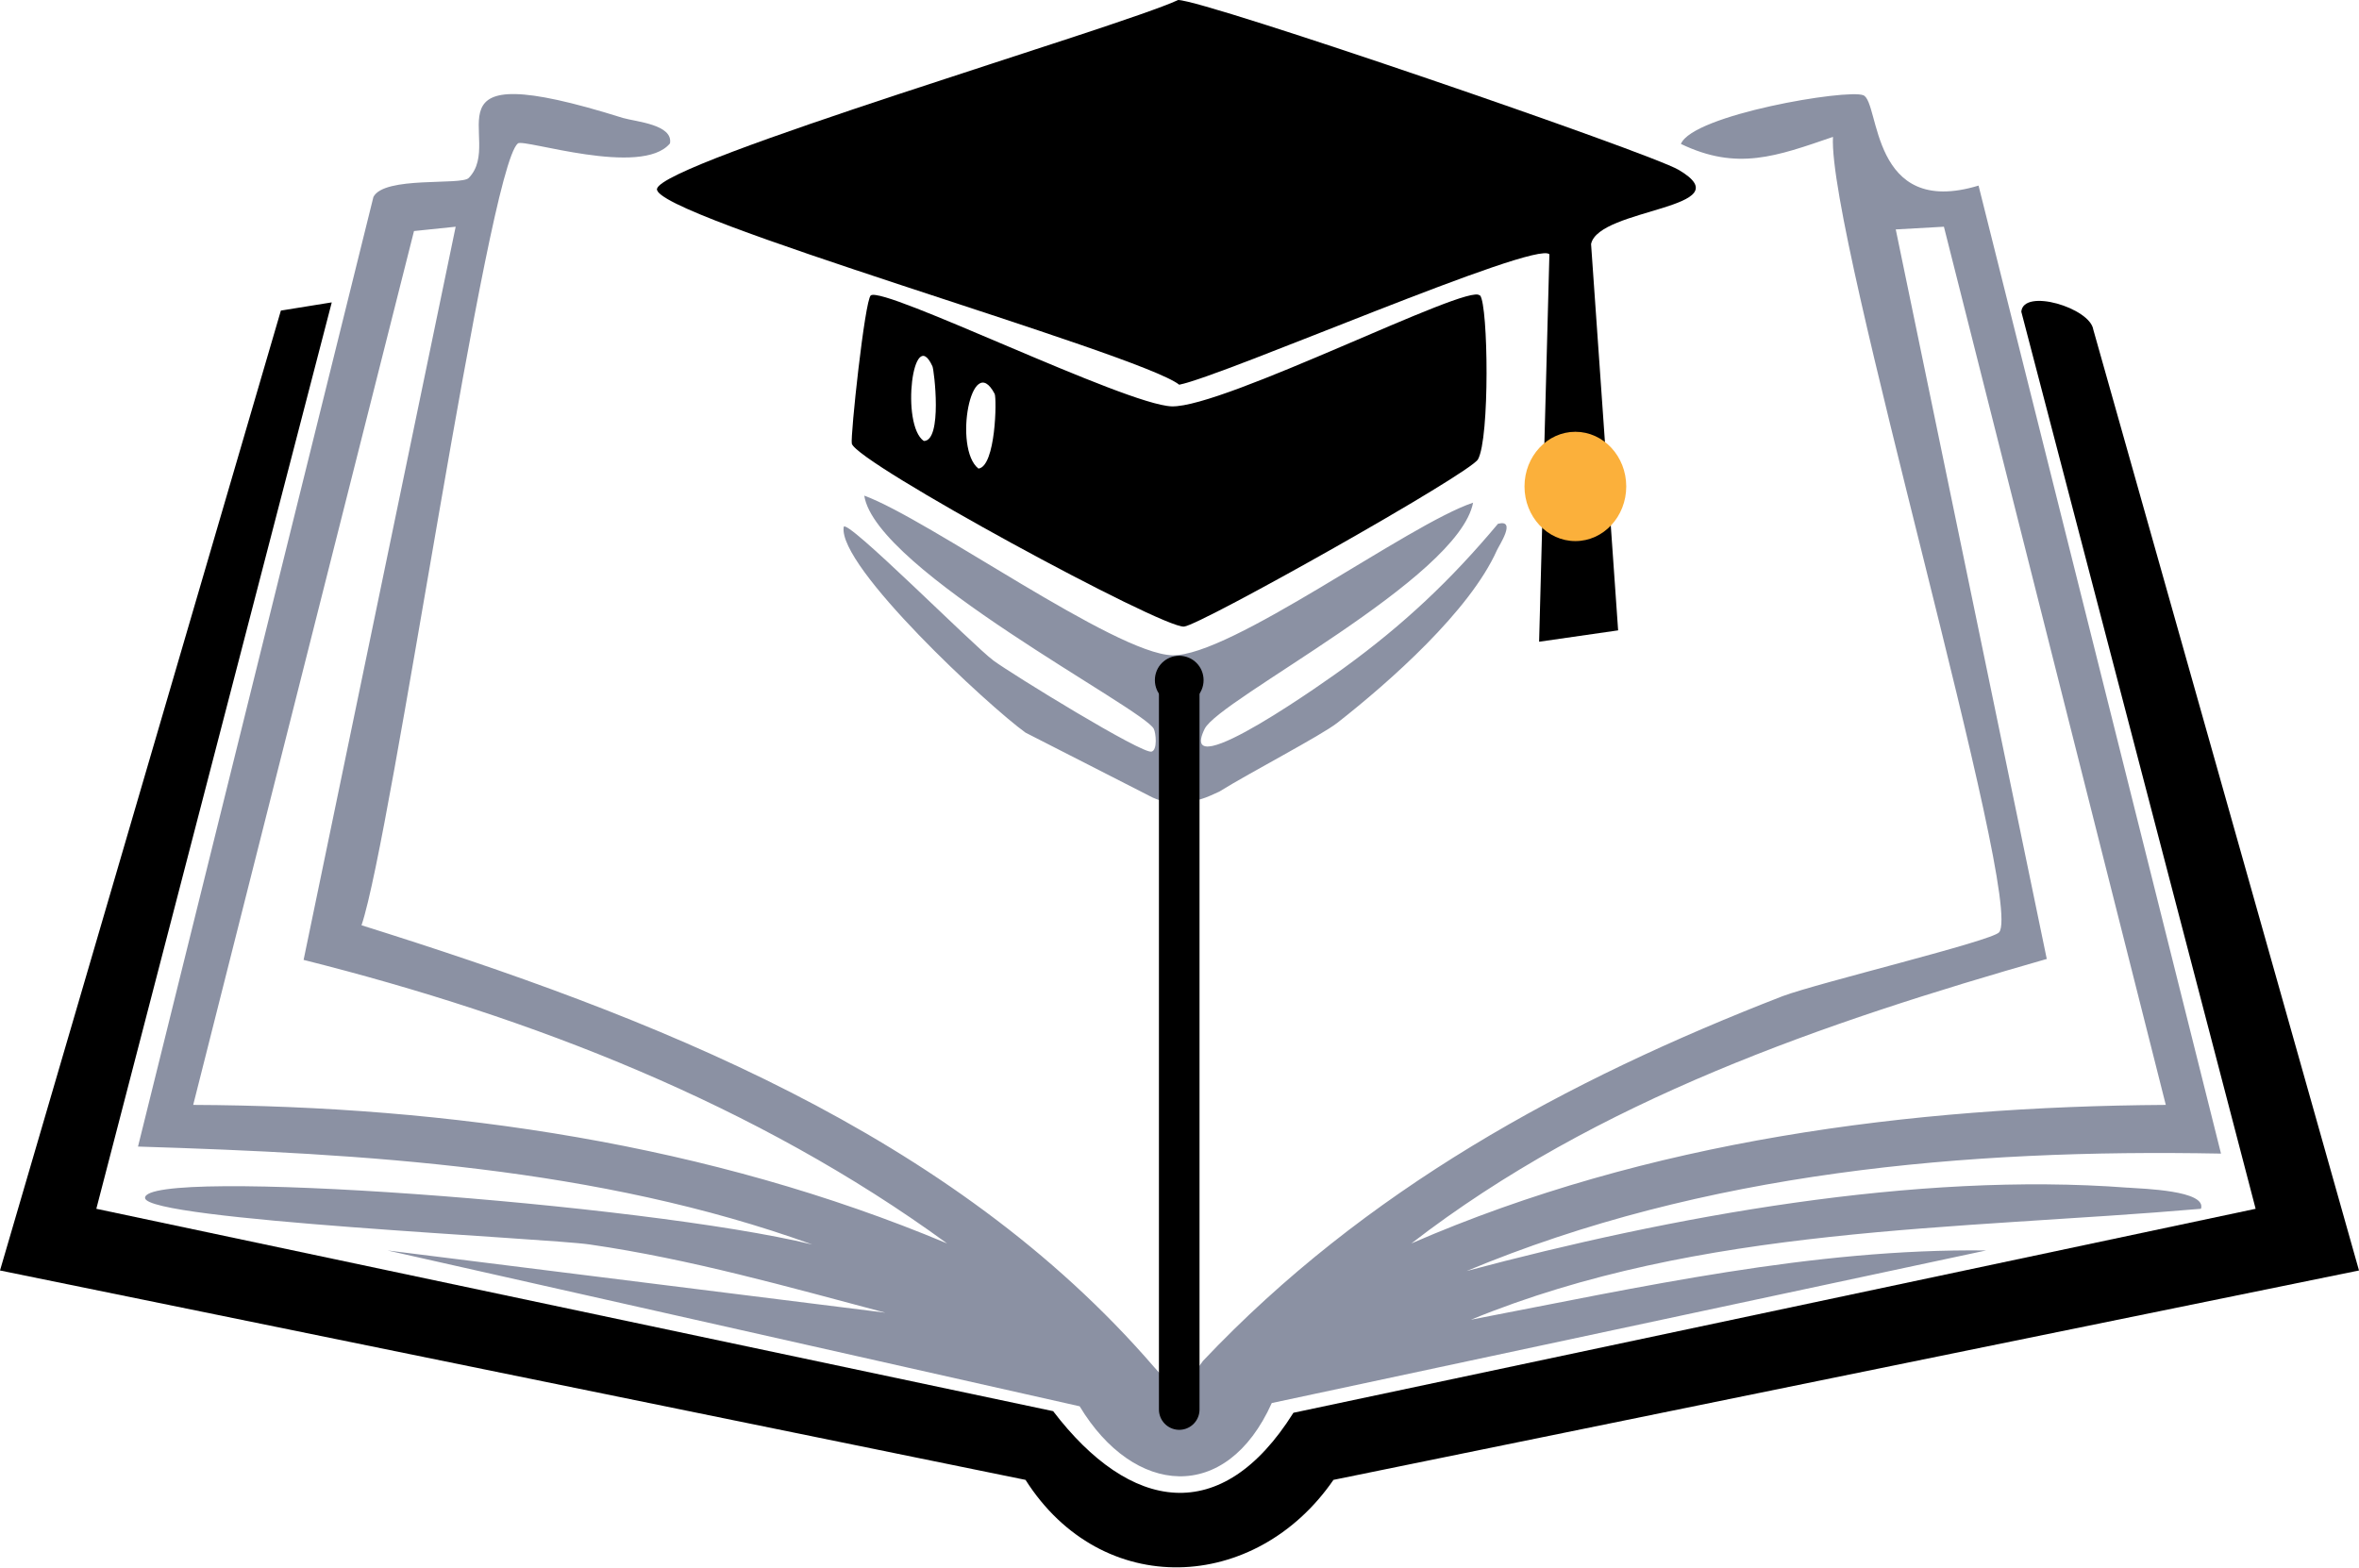
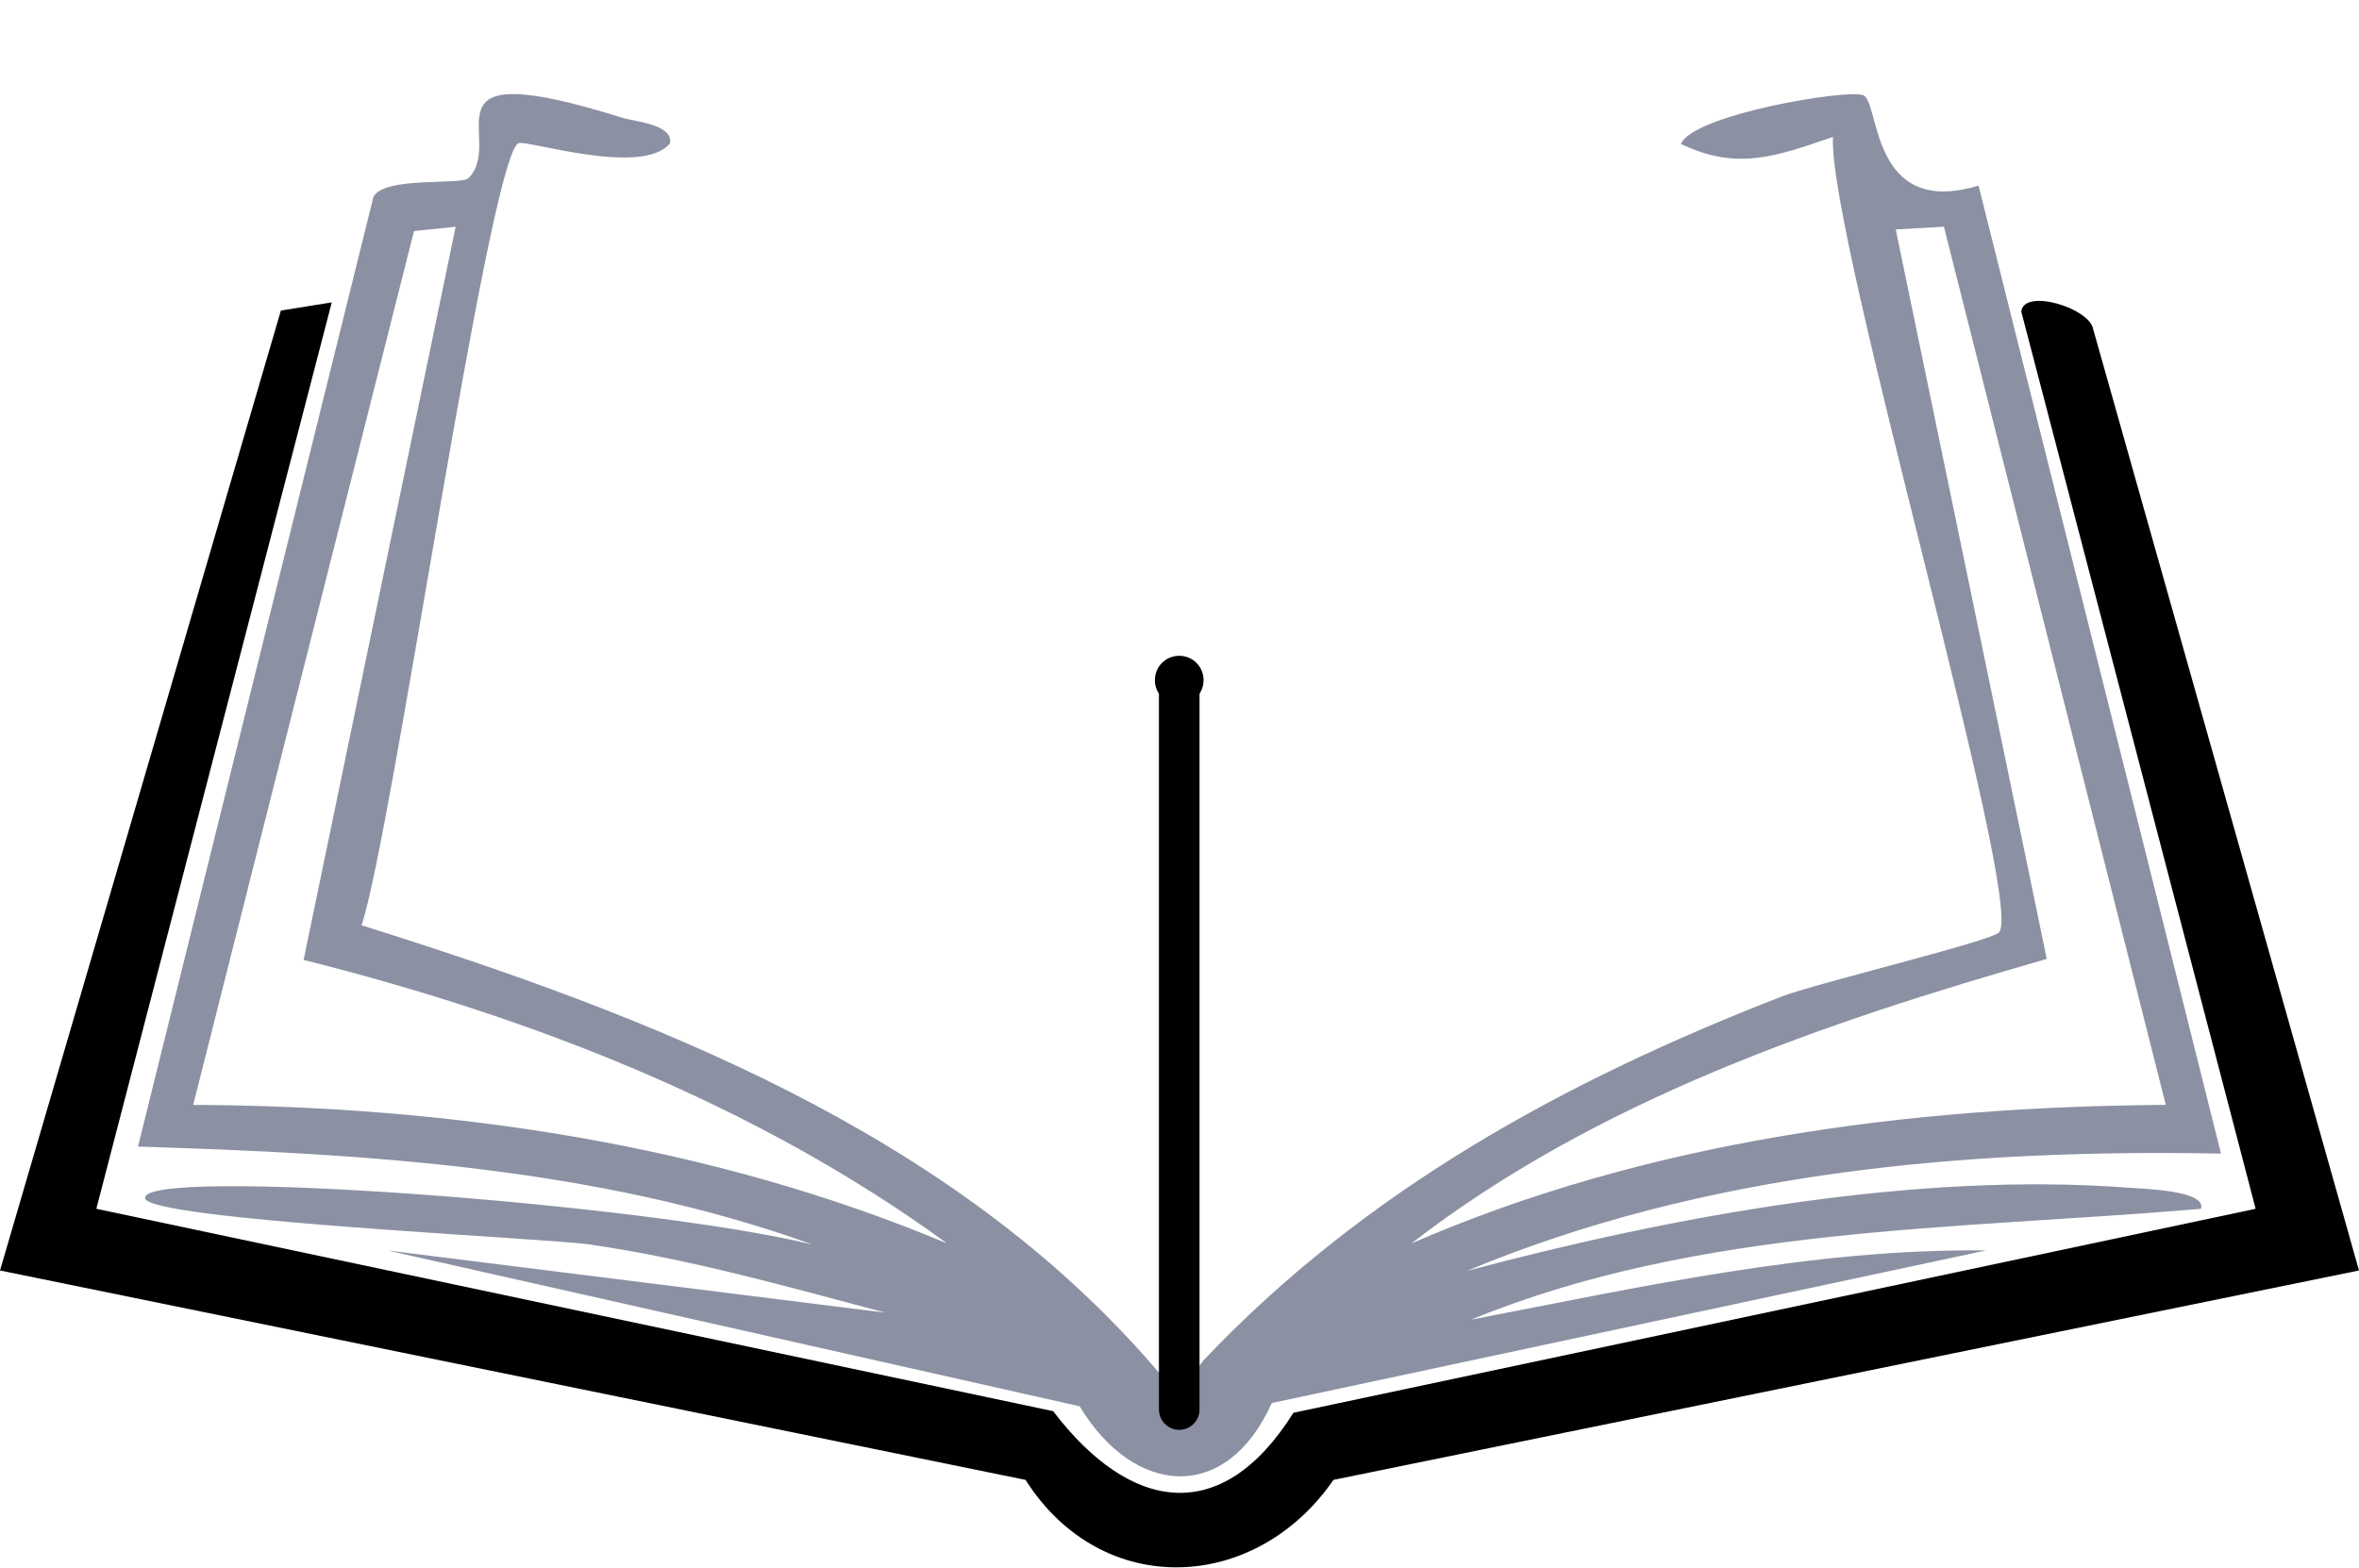
<svg xmlns="http://www.w3.org/2000/svg" id="Layer_1" width="43.59" height="28.98" viewBox="0 0 43.59 28.98">
  <defs>
    <style>.cls-1{fill:none;stroke:#000;stroke-linecap:round;stroke-miterlimit:10;stroke-width:.75px;}.cls-2{fill:#8b91a3;}.cls-3{fill:#fbb03b;}</style>
  </defs>
  <g id="prguKM">
-     <path class="cls-2" d="M21.3,14.74c.05.02.09.04.14.05.11.02.08.03.38.03.31,0,.47-.08.71-.19.58-.36,1.87-1.03,2.18-1.27.97-.76,2.45-2.07,2.95-3.19.04-.09.37-.58.02-.49-.87,1.04-1.74,1.86-2.84,2.66-.19.14-3.13,2.25-2.58,1.13.27-.55,4.69-2.77,4.96-4.18-1.2.4-4.49,2.85-5.56,2.82-1.06-.03-4.49-2.51-5.69-2.95.21,1.38,5.17,3.94,5.35,4.31.04.08.07.39-.04.42-.16.06-2.58-1.43-2.92-1.68-.38-.28-2.74-2.66-2.77-2.47-.11.73,2.69,3.32,3.36,3.8" />
    <path d="M6.13,5.59L1.78,22.34l17.68,3.74c1.42,1.86,3.11,2.15,4.44.03l17.78-3.77-4.33-16.58c.04-.44,1.27-.07,1.33.33l4.91,17.39-18.95,3.87c-1.44,2.09-4.28,2.22-5.69,0L0,23.48,5.19,5.74l.93-.15Z" />
-     <path d="M28.63,4.7c-.24-.27-6.02,2.25-6.84,2.41-.73-.58-9.75-3.12-9.65-3.62S20.7.5,21.77,0c.49,0,8.71,2.82,9.25,3.14,1.22.72-1.48.7-1.62,1.37l.5,7.14-1.46.21.19-7.16Z" />
-     <path d="M27.35,5.46c.15.19.18,2.64-.04,3.03-.16.27-5.12,3.06-5.43,3.09-.4.04-6.04-3.02-6.14-3.38-.03-.13.24-2.65.35-2.74.24-.18,4.7,2.02,5.56,2.05.96.03,5.5-2.29,5.69-2.05ZM17.23,6.77c-.36-.79-.59,1.08-.16,1.38.35,0,.19-1.32.16-1.38ZM18.38,7.28c-.43-.82-.77,1.01-.3,1.38.32-.04.34-1.29.3-1.38Z" />
  </g>
-   <ellipse class="cls-3" cx="29.11" cy="8.99" rx=".94" ry="1.01" />
  <path class="cls-2" d="M39.32,21.95c-3.93-.3-8.44.53-12.22,1.54,4.38-1.83,9.22-2.26,13.94-2.17l-4.48-17.89c-2.01.61-1.82-1.55-2.13-1.67-.3-.12-3.15.36-3.37.9,1.04.5,1.76.23,2.81-.13-.1,1.82,3.55,14.13,3.07,14.7-.13.16-3.33.93-4,1.18-4.02,1.56-7.73,3.59-10.71,6.74h0s-.45.62-.45.62l-.45-.5h0c-3.75-4.35-9.3-6.49-14.65-8.17.56-1.65,2.32-13.99,2.89-14.45.11-.09,2.29.63,2.81,0,.06-.35-.63-.4-.87-.47-3.88-1.22-2.15.4-2.85,1.11-.14.14-1.56-.04-1.76.35L2.55,21.19c4.19.13,8.5.38,12.46,1.81-3.13-.76-12.35-1.44-12.33-.86.02.41,7.41.74,8.22.86,1.86.27,3.65.78,5.46,1.26l-9.2-1.15,12.79,2.88c1,1.66,2.71,1.81,3.55-.06l13.2-2.82c-3.2-.04-6.4.68-9.52,1.28,4.24-1.74,8.97-1.66,13.49-2.05.11-.34-1.08-.37-1.34-.39ZM3.57,20.42L7.65,4.27l.77-.08-2.81,13.55c4.22,1.06,8.38,2.68,11.89,5.24-4.39-1.84-9.19-2.54-13.94-2.56ZM37.82,17.72l-2.79-13.48.89-.05,4.1,16.23c-4.74.03-9.57.66-13.94,2.56,3.43-2.65,7.62-4.08,11.75-5.26Z" />
  <line class="cls-1" x1="21.79" y1="12.55" x2="21.79" y2="26.05" />
  <path d="M21.34,12.57c0-.25.2-.45.45-.45.25,0,.45.2.45.45,0,.25-.2.45-.45.45-.25,0-.45-.2-.45-.45Z" />
</svg>